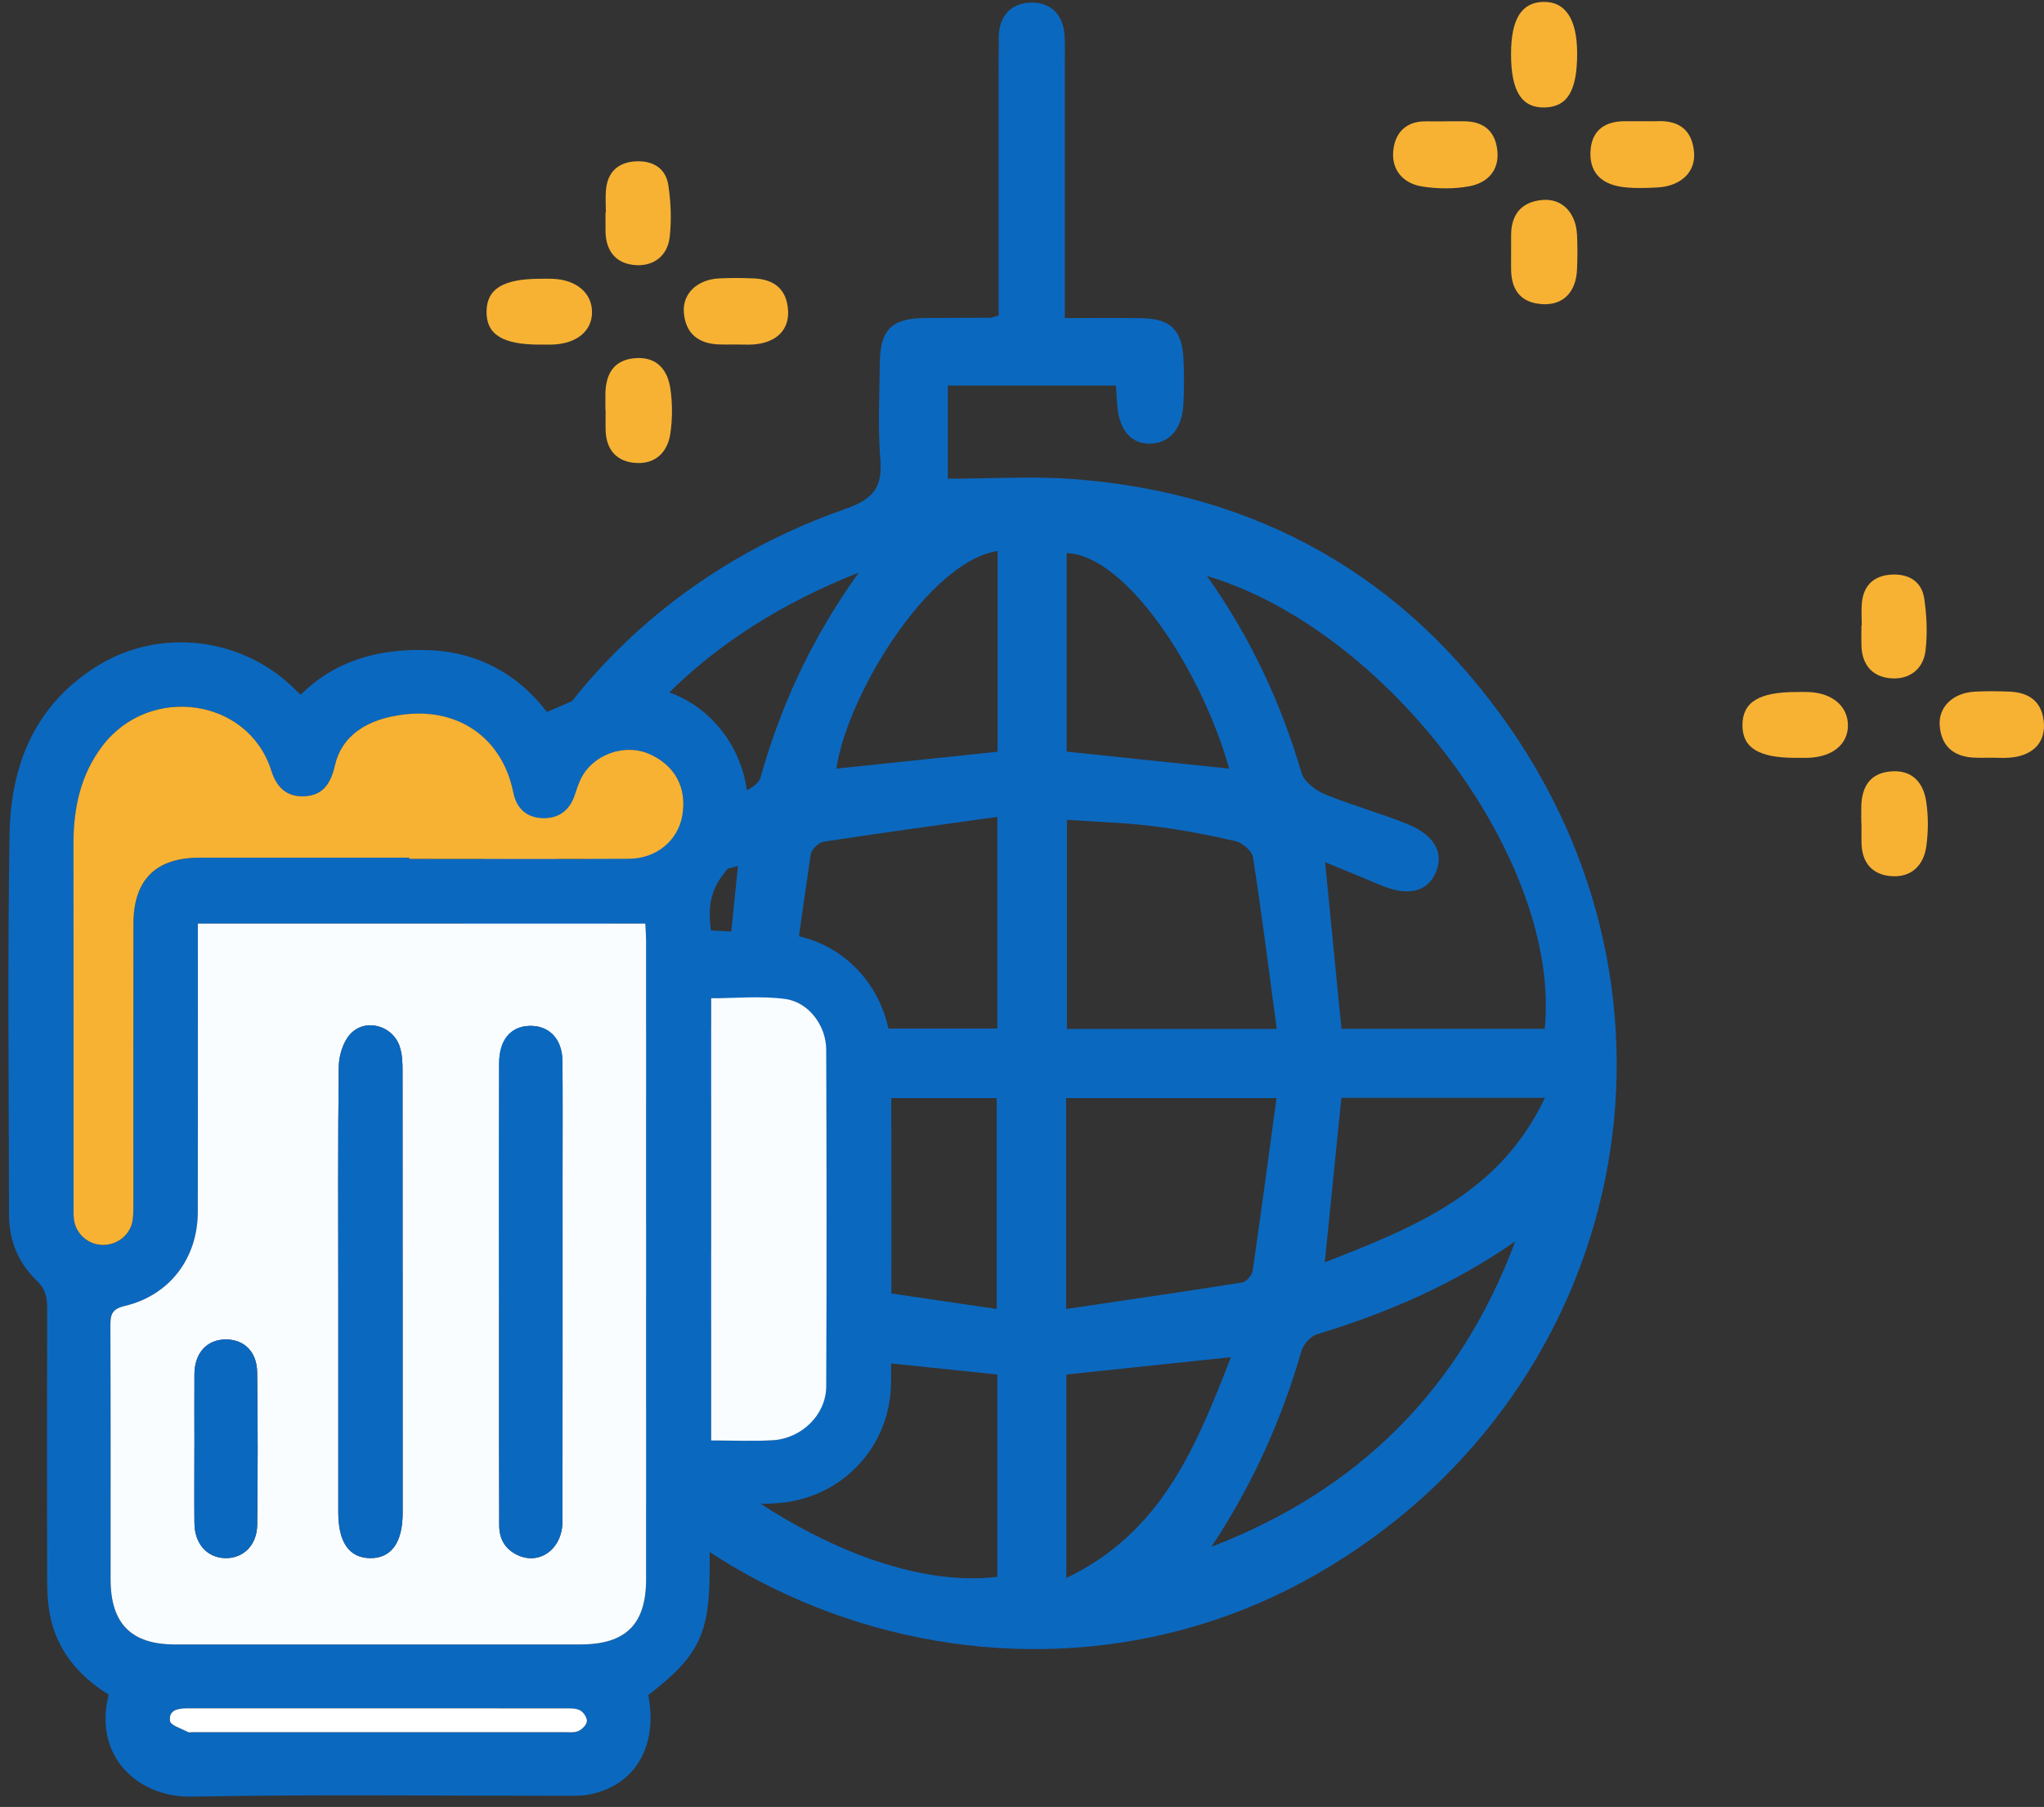
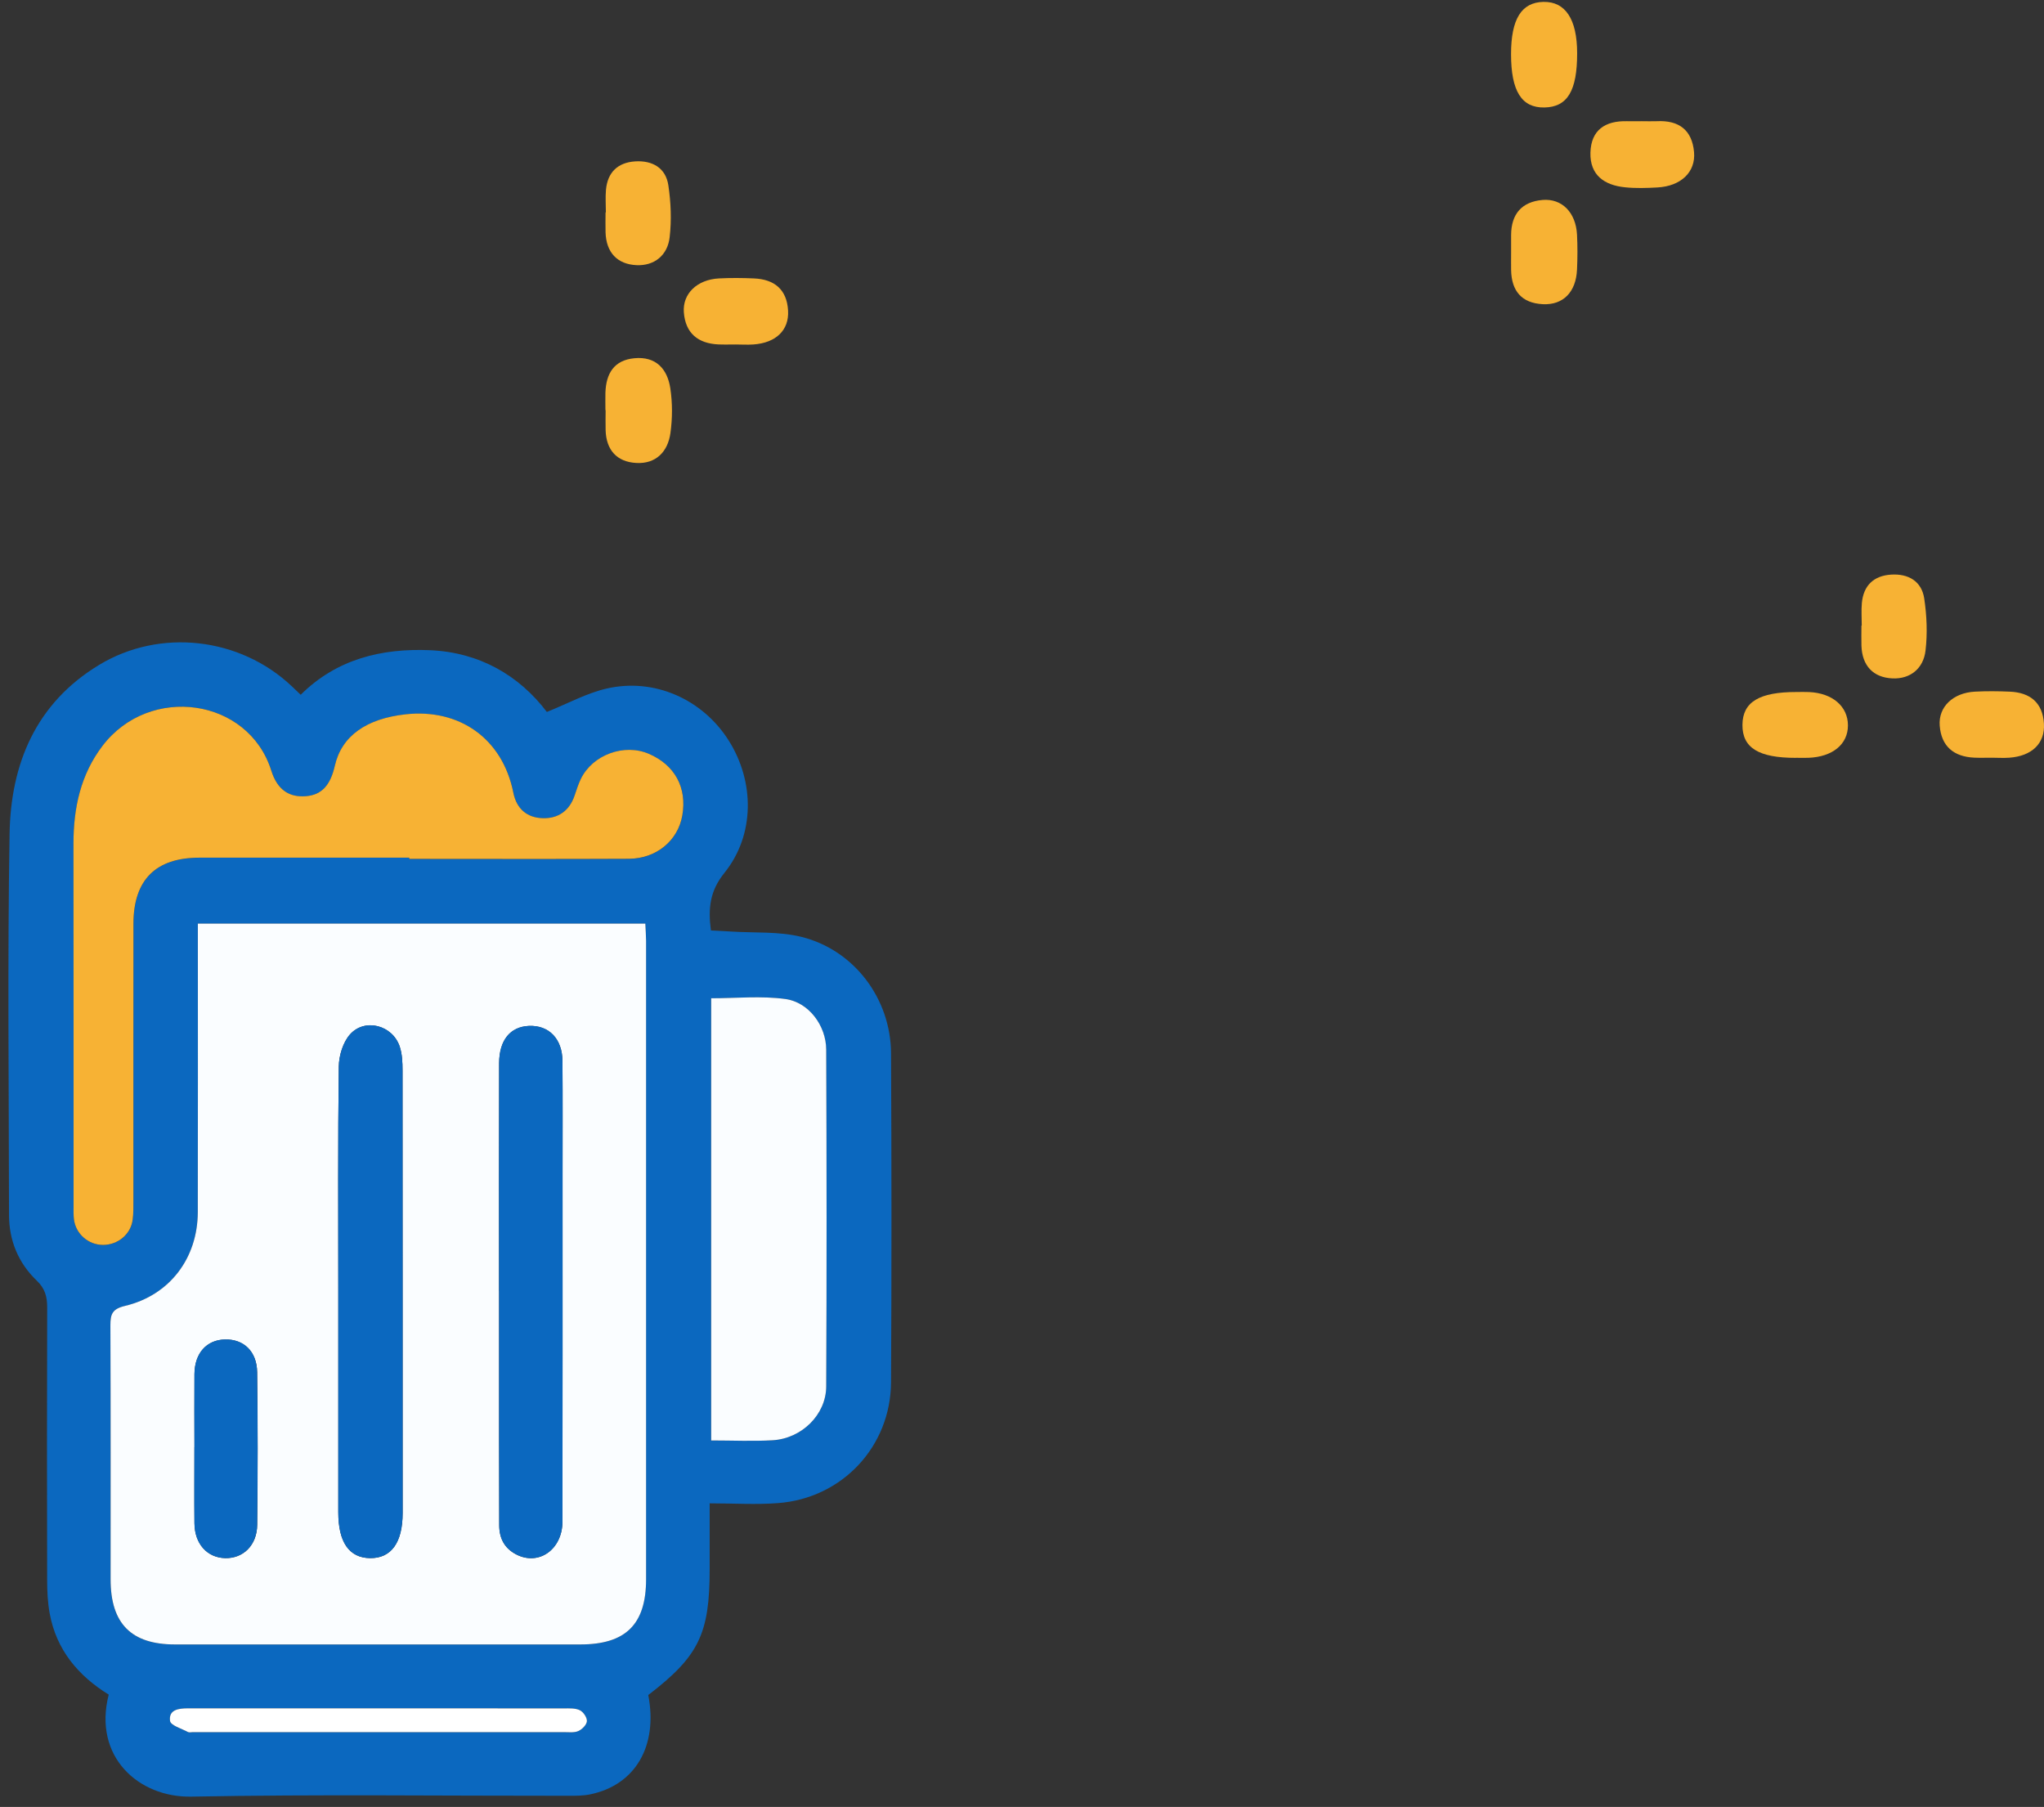
<svg xmlns="http://www.w3.org/2000/svg" width="181" height="160" viewBox="0 0 181 160" fill="none">
  <rect x="0" y="0" width="181" height="160" fill="#333333" stroke="none" />
-   <path d="M88.433 27.953C88.433 22.26 88.433 16.642 88.433 11.02C88.433 8.427 88.415 5.83 88.446 3.237C88.468 1.36 89.602 0.248 91.332 0.225C93.076 0.203 94.179 1.337 94.272 3.188C94.321 4.148 94.29 5.114 94.29 6.079C94.29 13.333 94.29 20.587 94.29 28.166C96.617 28.166 98.805 28.149 100.998 28.171C103.617 28.198 104.654 29.158 104.796 31.734C104.867 33.063 104.858 34.402 104.796 35.737C104.694 37.943 103.591 39.237 101.874 39.282C100.157 39.326 99.098 38.09 98.925 35.839C98.885 35.328 98.863 34.816 98.823 34.14H83.931V42.386C87.757 42.386 91.457 42.146 95.118 42.426C111.397 43.676 124.406 51.037 133.676 64.394C151.4 89.933 143.505 123.972 116.525 139.428C89.376 154.982 53.562 141.843 42.914 112.421C32.782 84.431 46.703 54.898 74.827 45.077C77.335 44.201 78.163 43.178 77.954 40.643C77.727 37.845 77.878 35.012 77.909 32.196C77.94 29.181 78.941 28.189 81.899 28.162C83.825 28.144 85.751 28.149 87.681 28.135C87.823 28.135 87.961 28.069 88.437 27.944L88.433 27.953ZM106.873 50.993C110.809 56.552 113.443 62.294 115.257 68.45C115.489 69.229 116.507 69.994 117.339 70.336C119.723 71.319 122.231 71.995 124.624 72.965C127.088 73.961 127.916 75.589 127.097 77.355C126.332 79.009 124.589 79.37 122.271 78.382C120.728 77.724 119.171 77.101 117.339 76.345C117.846 81.504 118.313 86.255 118.789 91.098H136.785C138.292 76.372 123.063 55.841 106.878 50.997L106.873 50.993ZM48.42 109.588C52.321 125.195 73.973 141.372 88.312 139.624V121.708C83.46 121.201 78.714 120.707 73.719 120.187C74.48 122.135 75.165 123.914 75.868 125.68C76.659 127.668 76.206 129.247 74.613 129.994C73.052 130.728 71.42 130.026 70.579 127.997C69.481 125.342 68.64 122.58 67.537 119.929C67.221 119.173 66.478 118.297 65.749 118.065C59.651 116.144 53.86 113.631 48.425 109.588H48.42ZM113.056 91.107C112.348 85.823 111.726 80.855 110.956 75.914C110.867 75.353 110.027 74.624 109.413 74.481C106.975 73.917 104.507 73.45 102.025 73.143C99.512 72.836 96.972 72.765 94.477 72.591V91.107H113.06H113.056ZM88.321 72.329C82.975 73.08 77.936 73.761 72.91 74.535C72.478 74.602 71.86 75.215 71.793 75.642C71.028 80.731 70.352 85.828 69.636 91.072H88.321V72.333V72.329ZM88.259 115.904V97.232H69.65C70.339 102.378 70.975 107.342 71.713 112.288C71.789 112.781 72.416 113.511 72.879 113.587C77.936 114.414 83.011 115.13 88.259 115.904ZM94.401 115.908C99.748 115.117 104.885 114.374 110.013 113.555C110.374 113.498 110.867 112.91 110.925 112.519C111.663 107.457 112.335 102.387 113.038 97.232H94.406V115.908H94.401ZM107.273 136.964C120.27 131.965 129.303 123.02 134.178 109.917C128.774 113.698 122.854 116.255 116.609 118.15C116.04 118.323 115.408 119.057 115.235 119.653C113.465 125.809 110.854 131.56 107.273 136.964ZM48.54 78.186C53.855 74.375 59.798 72.008 65.94 70.038C66.487 69.86 67.199 69.362 67.337 68.873C69.125 62.517 71.825 56.597 76.041 50.703C62.471 56.063 53.459 65.048 48.54 78.186ZM46.143 91.063H63.894C64.383 86.184 64.859 81.465 65.344 76.679C57.471 78.614 47.526 84.827 46.143 91.063ZM88.339 48.786C82.166 49.761 75 61.627 74.062 68.059C78.794 67.565 83.535 67.067 88.339 66.564V48.786ZM108.844 68.063C106.357 59.185 99.623 49.111 94.45 48.978V66.555C99.312 67.062 103.991 67.552 108.844 68.059V68.063ZM109.004 120.174C103.889 120.712 99.152 121.21 94.428 121.708V139.726C102.901 135.67 105.912 128.091 109.004 120.174ZM46.29 97.192C47.112 103.285 58.641 110.237 65.353 111.385C64.864 106.639 64.379 101.924 63.894 97.192H46.294H46.29ZM117.312 111.776C125.291 108.663 132.835 105.647 136.802 97.21H118.78C118.3 101.987 117.828 106.652 117.312 111.776Z" fill="#0B68BF" />
  <path d="M133.806 4.793C133.806 1.693 134.726 0.208 136.67 0.168C138.618 0.128 139.655 1.698 139.659 4.704C139.663 8.045 138.801 9.477 136.763 9.517C134.74 9.557 133.806 8.067 133.806 4.793Z" fill="#F7B234" />
  <path d="M133.812 22.353C133.812 21.833 133.812 21.317 133.812 20.797C133.825 18.946 134.759 17.866 136.596 17.705C138.317 17.559 139.54 18.817 139.647 20.765C139.7 21.802 139.696 22.843 139.647 23.879C139.558 25.863 138.419 27.024 136.623 26.935C134.737 26.841 133.847 25.756 133.812 23.91C133.803 23.39 133.812 22.874 133.812 22.353Z" fill="#F7B234" />
  <path d="M65.159 30.502C64.643 30.502 64.123 30.519 63.611 30.497C61.801 30.413 60.698 29.496 60.556 27.664C60.427 26 61.739 24.755 63.66 24.653C64.692 24.599 65.728 24.608 66.76 24.653C68.571 24.728 69.678 25.631 69.785 27.495C69.887 29.243 68.708 30.364 66.707 30.502C66.191 30.537 65.675 30.506 65.159 30.502Z" fill="#F7B234" />
  <path d="M176.368 67.093C175.852 67.093 175.332 67.111 174.82 67.088C173.01 67.004 171.907 66.088 171.765 64.255C171.636 62.592 172.948 61.346 174.869 61.244C175.901 61.19 176.937 61.199 177.969 61.244C179.78 61.319 180.887 62.222 180.994 64.086C181.096 65.834 179.917 66.955 177.916 67.093C177.4 67.128 176.884 67.097 176.368 67.093Z" fill="#F7B234" />
  <path d="M53.611 36.315C53.611 35.799 53.598 35.279 53.611 34.763C53.669 33.086 54.363 31.894 56.169 31.721C58.095 31.534 59.1 32.677 59.358 34.385C59.554 35.684 59.549 37.053 59.367 38.357C59.136 39.993 58.09 41.092 56.342 40.994C54.63 40.901 53.678 39.851 53.629 38.09C53.611 37.498 53.629 36.907 53.629 36.315C53.625 36.315 53.616 36.315 53.611 36.315Z" fill="#F7B234" />
-   <path d="M164.822 72.906C164.822 72.39 164.809 71.87 164.822 71.354C164.88 69.677 165.574 68.485 167.38 68.311C169.306 68.125 170.311 69.268 170.569 70.976C170.765 72.274 170.76 73.644 170.578 74.948C170.347 76.584 169.301 77.683 167.553 77.585C165.841 77.492 164.889 76.442 164.84 74.681C164.822 74.089 164.84 73.498 164.84 72.906C164.836 72.906 164.827 72.906 164.822 72.906Z" fill="#F7B234" />
-   <path d="M128.09 10.74C128.606 10.74 129.122 10.74 129.642 10.74C131.408 10.74 132.431 11.648 132.596 13.369C132.765 15.148 131.671 16.207 130.096 16.496C128.739 16.745 127.276 16.727 125.911 16.509C124.283 16.247 123.224 15.081 123.371 13.396C123.513 11.768 124.501 10.7 126.324 10.745C126.916 10.758 127.507 10.745 128.095 10.745L128.09 10.74Z" fill="#F7B234" />
  <path d="M145.39 10.732C145.83 10.732 146.275 10.749 146.716 10.732C148.659 10.634 149.838 11.501 150.011 13.471C150.167 15.237 148.85 16.483 146.773 16.598C145.817 16.652 144.847 16.683 143.9 16.585C142.081 16.402 140.782 15.517 140.836 13.516C140.889 11.514 142.143 10.687 144.06 10.732C144.501 10.74 144.945 10.732 145.386 10.732H145.39Z" fill="#F7B234" />
  <path d="M53.65 18.808C53.65 18.141 53.601 17.474 53.659 16.811C53.801 15.255 54.708 14.387 56.252 14.29C57.769 14.196 58.952 14.863 59.183 16.402C59.41 17.915 59.477 19.498 59.298 21.015C59.116 22.594 57.955 23.554 56.358 23.479C54.66 23.399 53.681 22.353 53.623 20.583C53.605 19.992 53.623 19.4 53.623 18.804C53.632 18.804 53.641 18.804 53.65 18.804V18.808Z" fill="#F7B234" />
  <path d="M164.861 55.399C164.861 54.732 164.812 54.065 164.87 53.402C165.012 51.845 165.919 50.978 167.463 50.88C168.979 50.787 170.163 51.454 170.394 52.993C170.621 54.505 170.687 56.089 170.509 57.605C170.327 59.184 169.166 60.145 167.569 60.069C165.87 59.989 164.892 58.944 164.834 57.174C164.816 56.582 164.834 55.991 164.834 55.395C164.843 55.395 164.852 55.395 164.861 55.395V55.399Z" fill="#F7B234" />
-   <path d="M47.826 30.515C44.512 30.52 43.062 29.625 43.084 27.579C43.106 25.565 44.574 24.68 47.883 24.684C48.253 24.684 48.617 24.671 48.986 24.689C51.059 24.782 52.429 25.96 52.425 27.646C52.425 29.314 51.064 30.431 48.929 30.511C48.559 30.524 48.195 30.511 47.826 30.511V30.515Z" fill="#F7B234" />
  <path d="M159.038 67.106C155.725 67.11 154.275 66.216 154.297 64.17C154.319 62.156 155.787 61.27 159.096 61.275C159.465 61.275 159.83 61.261 160.199 61.279C162.272 61.373 163.642 62.551 163.638 64.237C163.638 65.905 162.276 67.021 160.142 67.101C159.772 67.115 159.408 67.101 159.038 67.101V67.106Z" fill="#F7B234" />
  <path d="M62.842 133.12C62.842 135.313 62.842 137.132 62.842 138.951C62.842 144.68 61.876 146.659 57.406 150.089C58.278 154.603 56.259 158.068 52.251 158.886C51.646 159.011 51.01 159.011 50.388 159.011C39.241 159.02 28.091 158.873 16.945 159.086C12.279 159.175 8.218 155.555 9.628 150.053C6.933 148.39 4.993 146.094 4.402 142.874C4.219 141.891 4.175 140.873 4.175 139.868C4.157 131.839 4.153 123.815 4.179 115.787C4.179 114.822 3.997 114.101 3.245 113.385C1.622 111.829 0.799 109.836 0.799 107.576C0.786 96.328 0.661 85.079 0.848 73.835C0.95 67.635 3.174 62.267 8.774 58.877C14.174 55.608 21.241 56.427 25.827 60.755C26.072 60.986 26.312 61.217 26.628 61.52C29.808 58.353 33.811 57.388 38.094 57.574C42.453 57.766 45.962 59.798 48.426 63.041C50.299 62.289 51.953 61.373 53.724 60.968C57.944 59.998 62.214 61.92 64.518 65.554C66.844 69.223 66.849 73.942 64.145 77.296C62.873 78.87 62.69 80.405 62.953 82.389C63.517 82.42 64.114 82.442 64.71 82.482C66.805 82.62 68.979 82.46 70.985 82.962C75.651 84.132 78.876 88.438 78.903 93.263C78.951 102.973 78.956 112.683 78.903 122.392C78.871 128.085 74.584 132.658 68.908 133.094C66.96 133.245 64.99 133.116 62.842 133.116V133.12ZM17.514 81.784C17.514 82.375 17.514 82.887 17.514 83.403C17.514 91.382 17.527 99.357 17.509 107.336C17.501 111.41 15.028 114.693 11.069 115.636C9.926 115.907 9.766 116.37 9.77 117.357C9.801 124.856 9.784 132.351 9.788 139.85C9.788 143.768 11.616 145.61 15.49 145.614C27.455 145.614 39.419 145.614 51.384 145.614C55.405 145.614 57.206 143.835 57.206 139.836C57.206 120.995 57.206 102.155 57.206 83.318C57.206 82.811 57.166 82.308 57.139 81.788H17.509L17.514 81.784ZM36.248 75.944C36.248 75.979 36.248 76.019 36.248 76.055C42.733 76.055 49.213 76.077 55.698 76.046C58.131 76.033 60.035 74.436 60.422 72.221C60.853 69.752 59.768 67.746 57.464 66.755C55.28 65.816 52.491 66.83 51.446 68.961C51.215 69.432 51.059 69.939 50.89 70.437C50.432 71.794 49.431 72.492 48.061 72.452C46.674 72.408 45.744 71.629 45.464 70.206C44.508 65.389 40.682 62.738 35.928 63.254C32.436 63.637 30.252 65.176 29.652 67.818C29.256 69.561 28.473 70.388 27.112 70.504C25.631 70.629 24.568 69.961 24.03 68.249C22.002 61.786 13.253 60.572 9.085 66.043C7.137 68.6 6.506 71.545 6.51 74.698C6.523 85.409 6.515 96.123 6.519 106.834C6.519 107.216 6.506 107.608 6.555 107.986C6.719 109.276 7.831 110.236 9.13 110.236C10.438 110.236 11.572 109.311 11.75 108.03C11.83 107.461 11.816 106.878 11.816 106.304C11.816 98.138 11.812 89.972 11.821 81.806C11.825 77.91 13.791 75.948 17.665 75.948C23.861 75.948 30.057 75.948 36.252 75.948L36.248 75.944ZM62.97 88.393V127.547C64.874 127.547 66.653 127.632 68.419 127.529C70.985 127.378 73.147 125.27 73.156 122.775C73.205 112.829 73.196 102.884 73.156 92.939C73.147 90.817 71.617 88.74 69.54 88.46C67.392 88.166 65.172 88.393 62.966 88.393H62.97ZM33.655 151.267C27.984 151.267 22.313 151.267 16.647 151.267C15.833 151.267 14.912 151.374 15.059 152.388C15.117 152.784 16.082 153.06 16.647 153.367C16.758 153.429 16.931 153.375 17.074 153.375C28.029 153.375 38.983 153.375 49.938 153.375C50.37 153.375 50.846 153.442 51.215 153.278C51.548 153.131 51.949 152.722 51.971 152.406C51.993 152.086 51.66 151.587 51.348 151.436C50.948 151.241 50.419 151.272 49.947 151.272C44.517 151.263 39.09 151.267 33.659 151.267H33.655Z" fill="#0B68BF" />
  <path d="M17.515 81.784H57.145C57.168 82.304 57.208 82.811 57.212 83.314C57.212 102.155 57.212 120.996 57.212 139.832C57.212 143.831 55.411 145.61 51.39 145.61C39.425 145.61 27.461 145.61 15.496 145.61C11.618 145.61 9.794 143.764 9.794 139.846C9.794 132.347 9.807 124.852 9.776 117.353C9.776 116.366 9.932 115.903 11.075 115.632C15.029 114.689 17.502 111.406 17.515 107.332C17.533 99.353 17.52 91.378 17.52 83.398C17.52 82.883 17.52 82.367 17.52 81.779L17.515 81.784ZM29.956 114.32C29.956 120.849 29.956 127.383 29.956 133.912C29.956 136.563 30.921 137.946 32.772 137.969C34.64 137.991 35.654 136.594 35.654 133.979C35.654 120.916 35.654 107.857 35.645 94.794C35.645 94.082 35.614 93.335 35.396 92.672C34.764 90.777 32.309 90.119 30.992 91.596C30.37 92.294 30.014 93.473 30 94.442C29.916 101.07 29.956 107.697 29.956 114.324V114.32ZM44.194 114.302C44.194 118.625 44.194 122.944 44.194 127.267C44.194 129.86 44.202 132.453 44.207 135.046C44.207 136.198 44.66 137.088 45.701 137.635C47.698 138.68 49.802 137.212 49.807 134.717C49.82 124.536 49.816 114.36 49.816 104.179C49.816 100.772 49.833 97.36 49.807 93.953C49.793 91.974 48.597 90.764 46.827 90.844C45.19 90.92 44.207 92.098 44.198 94.14C44.18 100.861 44.189 107.586 44.189 114.306L44.194 114.302ZM17.218 128.135C17.218 130.385 17.2 132.64 17.222 134.891C17.24 136.71 18.347 137.929 19.944 137.969C21.536 138.004 22.759 136.834 22.777 135.02C22.831 130.514 22.835 126.008 22.773 121.507C22.746 119.653 21.576 118.572 19.922 118.607C18.294 118.647 17.235 119.822 17.222 121.667C17.204 123.825 17.218 125.982 17.222 128.139L17.218 128.135Z" fill="#FAFDFF" />
  <path d="M36.248 75.944C30.052 75.944 23.857 75.944 17.661 75.944C13.791 75.944 11.821 77.905 11.816 81.801C11.803 89.967 11.816 98.134 11.812 106.3C11.812 106.873 11.825 107.456 11.745 108.025C11.568 109.306 10.433 110.232 9.126 110.232C7.827 110.232 6.715 109.266 6.55 107.981C6.501 107.603 6.515 107.212 6.515 106.829C6.515 96.119 6.519 85.404 6.506 74.694C6.506 71.545 7.133 68.596 9.081 66.038C13.249 60.572 21.998 61.786 24.026 68.244C24.564 69.957 25.627 70.624 27.108 70.499C28.469 70.384 29.252 69.556 29.648 67.813C30.248 65.171 32.432 63.632 35.924 63.249C40.678 62.729 44.503 65.384 45.46 70.201C45.744 71.625 46.674 72.407 48.057 72.448C49.423 72.492 50.428 71.794 50.886 70.433C51.055 69.934 51.211 69.427 51.442 68.956C52.492 66.821 55.28 65.811 57.46 66.75C59.764 67.742 60.849 69.748 60.418 72.216C60.031 74.431 58.127 76.028 55.694 76.041C49.209 76.073 42.729 76.05 36.244 76.05C36.244 76.015 36.244 75.975 36.244 75.939L36.248 75.944Z" fill="#F7B234" />
  <path d="M62.972 88.393C65.178 88.393 67.397 88.166 69.546 88.46C71.618 88.74 73.153 90.817 73.162 92.939C73.202 102.884 73.21 112.829 73.162 122.775C73.148 125.27 70.987 127.378 68.425 127.529C66.654 127.632 64.875 127.547 62.976 127.547V88.393H62.972Z" fill="#FAFDFF" />
  <path d="M33.659 151.267C39.09 151.267 44.517 151.267 49.947 151.272C50.419 151.272 50.948 151.24 51.348 151.436C51.66 151.587 51.993 152.085 51.971 152.406C51.949 152.722 51.548 153.131 51.215 153.278C50.846 153.442 50.365 153.375 49.938 153.375C38.983 153.375 28.029 153.375 17.073 153.375C16.931 153.375 16.758 153.424 16.646 153.366C16.082 153.06 15.117 152.784 15.059 152.388C14.916 151.374 15.833 151.267 16.646 151.267C22.317 151.267 27.988 151.267 33.655 151.267H33.659Z" fill="white" />
  <path d="M29.957 114.319C29.957 107.692 29.917 101.065 30.001 94.438C30.015 93.472 30.37 92.294 30.993 91.591C32.31 90.114 34.765 90.772 35.396 92.667C35.619 93.33 35.645 94.082 35.645 94.789C35.659 107.852 35.654 120.911 35.654 133.974C35.654 136.589 34.645 137.986 32.772 137.964C30.918 137.941 29.957 136.558 29.957 133.907C29.957 127.378 29.957 120.844 29.957 114.315V114.319Z" fill="#0B68BF" />
  <path d="M44.191 114.302C44.191 107.581 44.177 100.856 44.199 94.135C44.204 92.094 45.191 90.911 46.828 90.839C48.598 90.759 49.79 91.969 49.808 93.948C49.835 97.356 49.817 100.767 49.817 104.174C49.817 114.355 49.826 124.532 49.808 134.713C49.808 137.208 47.704 138.676 45.703 137.63C44.657 137.083 44.208 136.194 44.208 135.042C44.204 132.449 44.195 129.856 44.195 127.262C44.195 122.939 44.195 118.62 44.195 114.297L44.191 114.302Z" fill="#0B68BF" />
  <path d="M17.216 128.134C17.216 125.977 17.203 123.82 17.216 121.662C17.234 119.817 18.293 118.642 19.916 118.602C21.571 118.562 22.745 119.648 22.767 121.502C22.829 126.008 22.825 130.514 22.772 135.015C22.749 136.834 21.526 138.004 19.938 137.964C18.342 137.928 17.234 136.705 17.216 134.886C17.194 132.635 17.212 130.38 17.212 128.13L17.216 128.134Z" fill="#0B68BF" />
</svg>